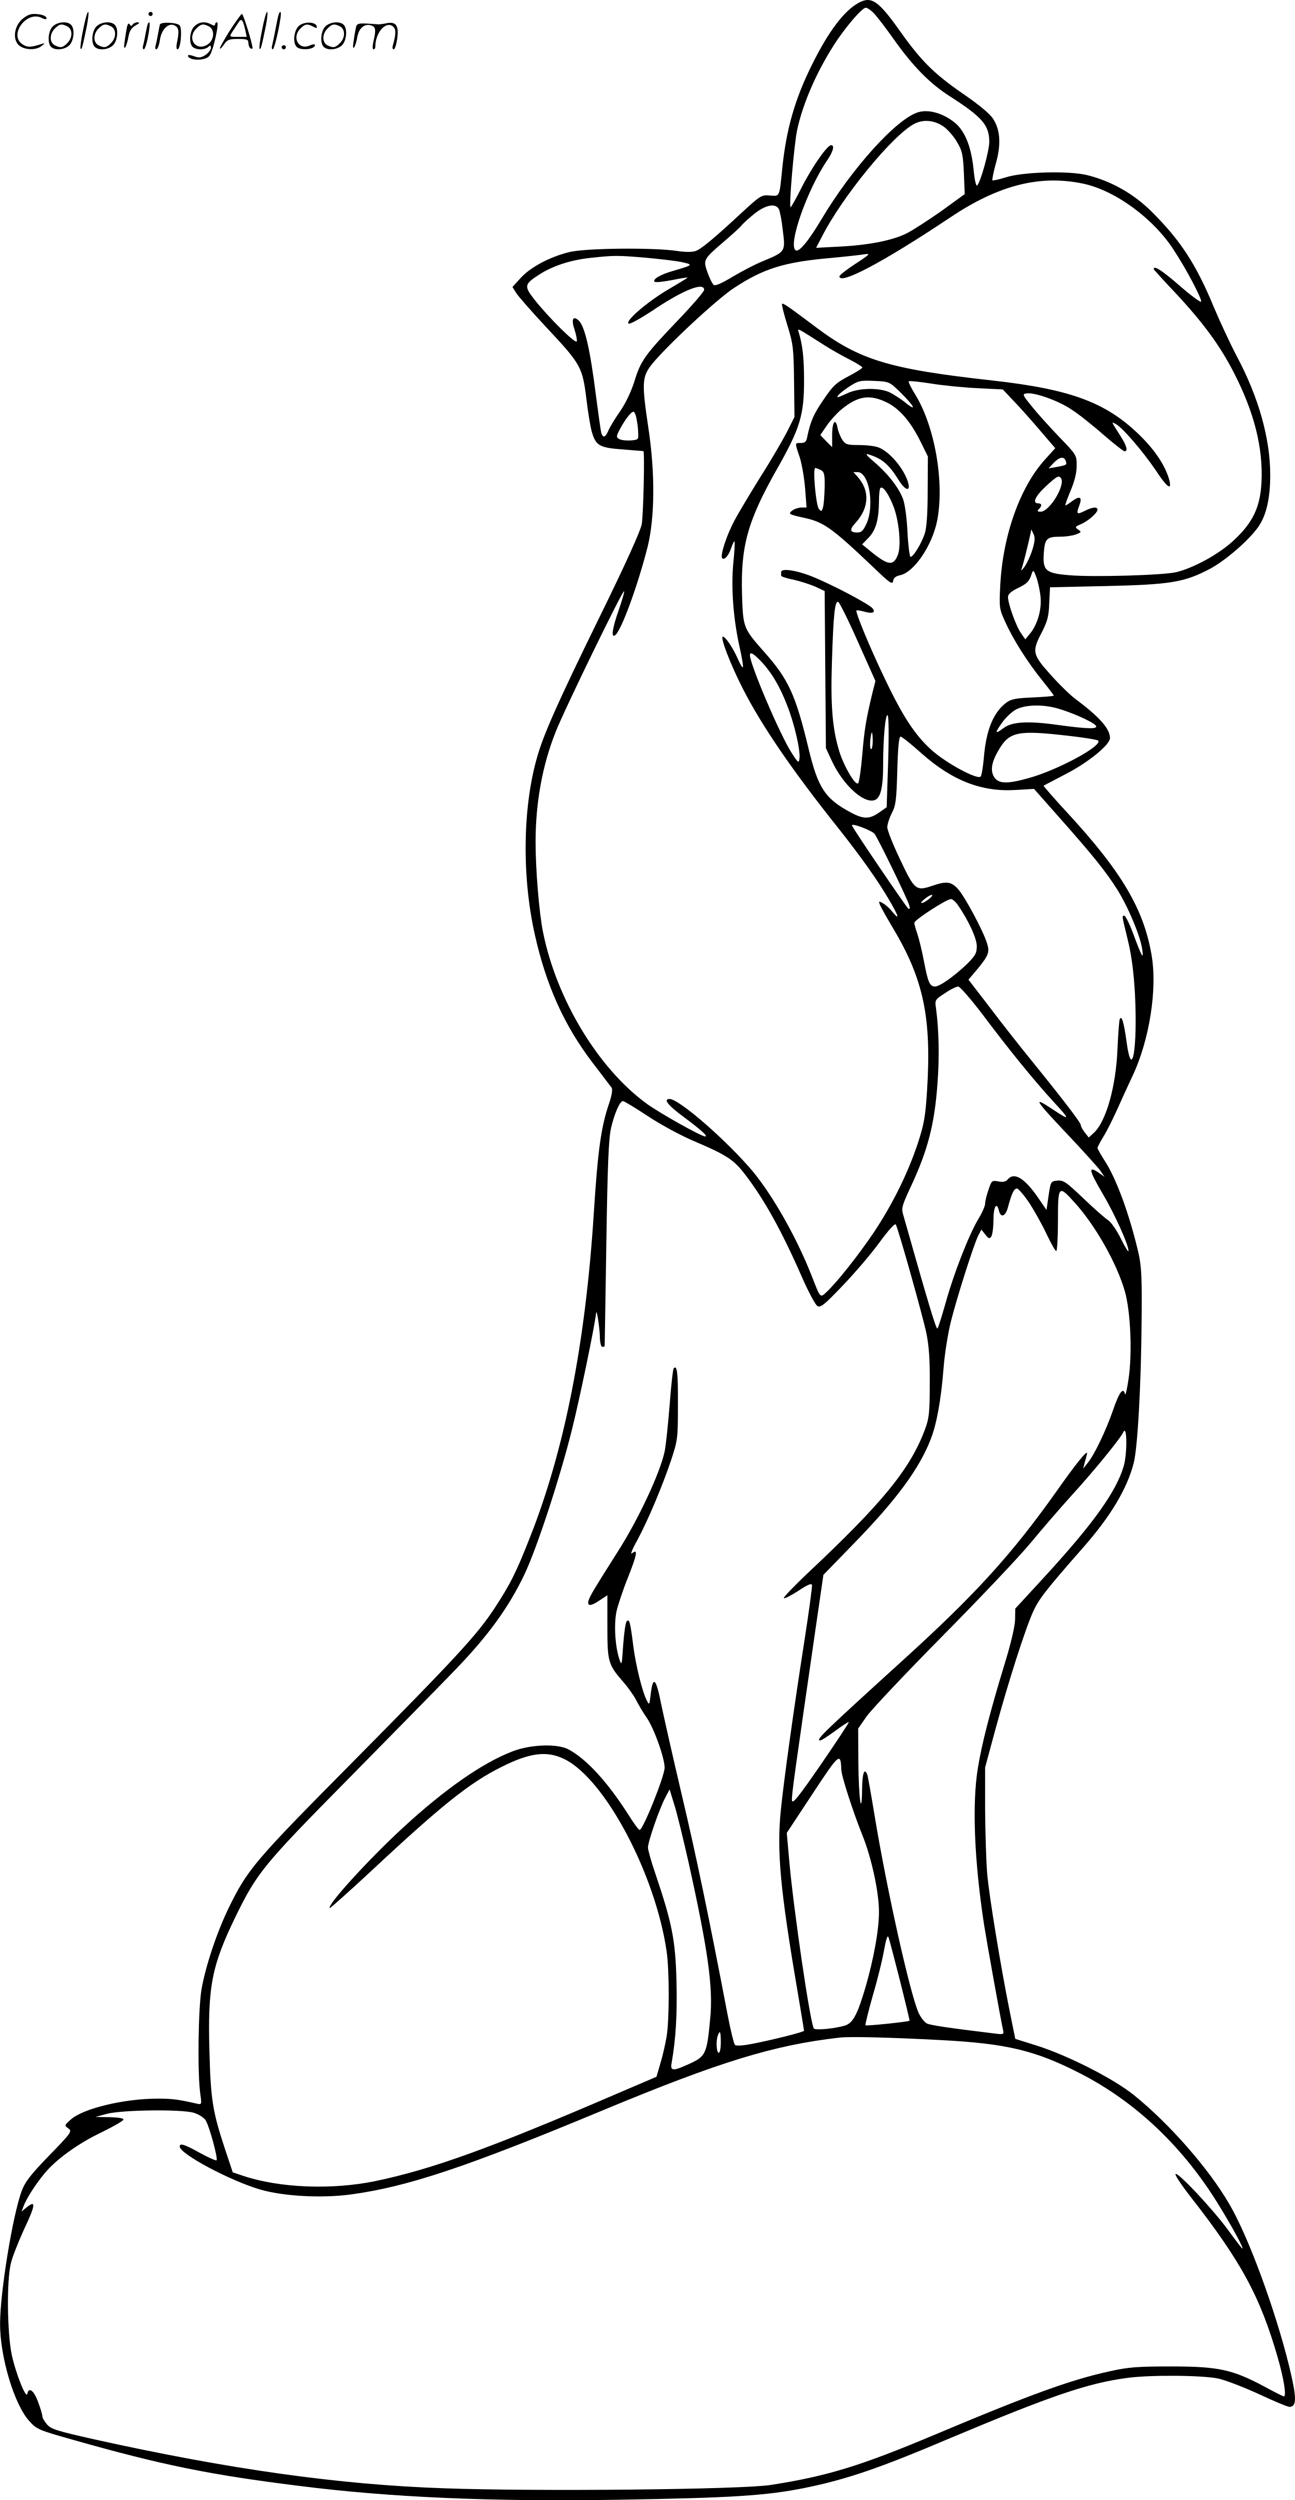
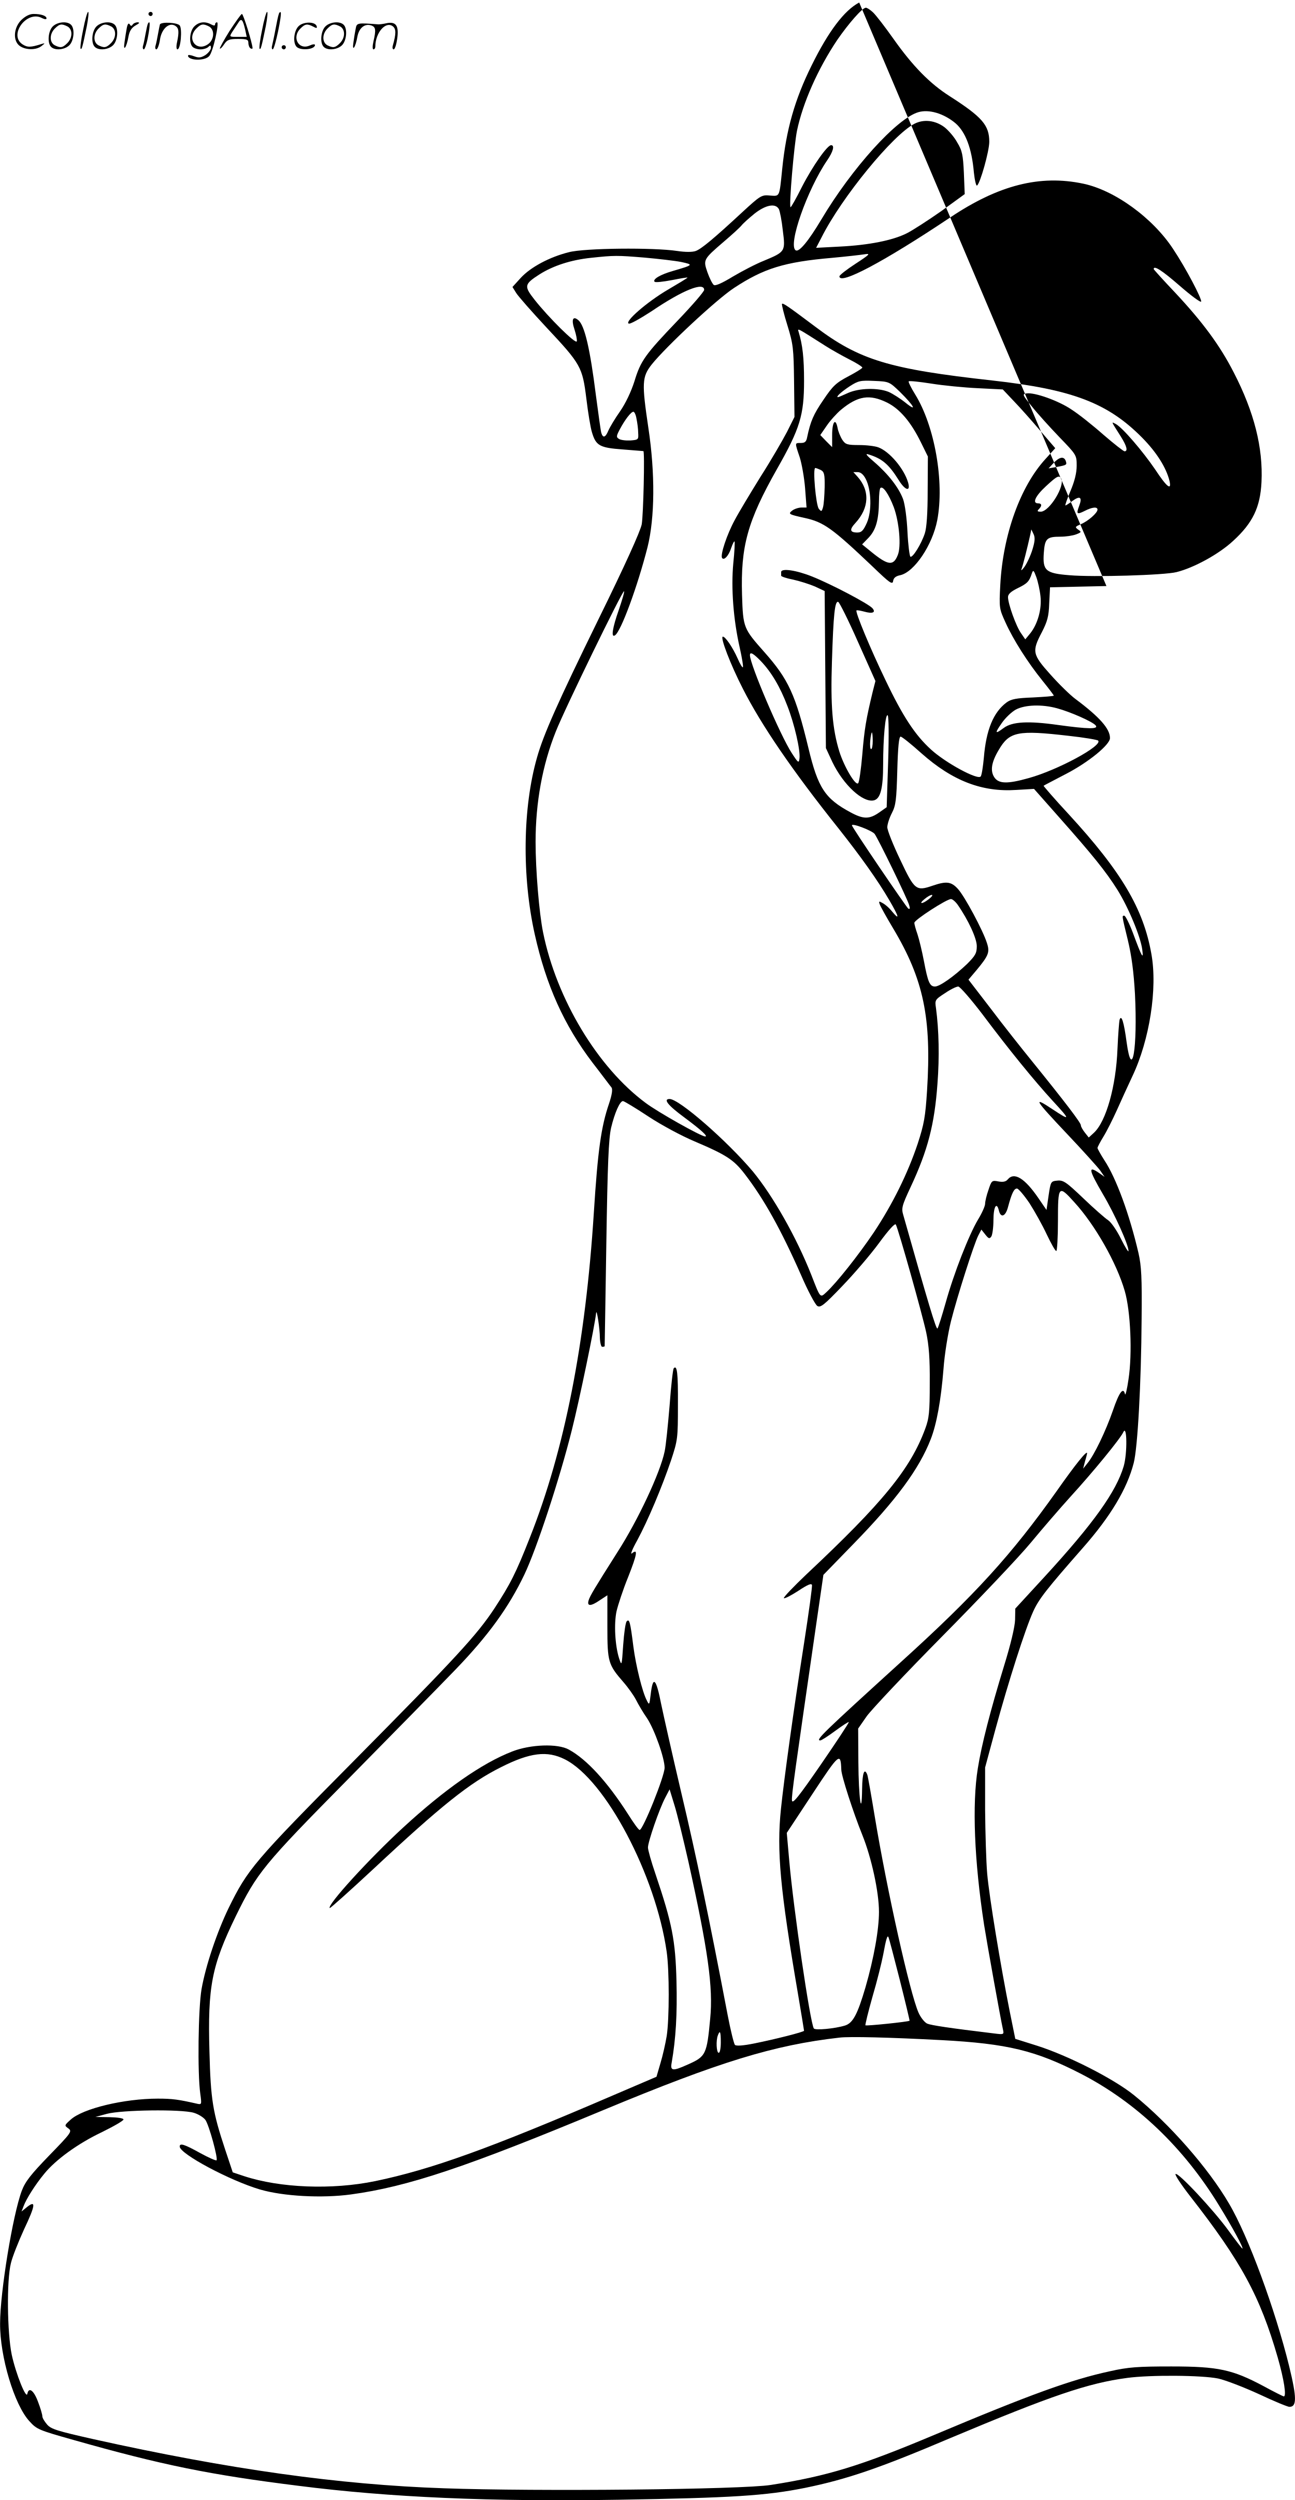
<svg xmlns="http://www.w3.org/2000/svg" version="1.0" viewBox="0 0 622.243 1200.519" preserveAspectRatio="xMidYMid meet">
  <g transform="translate(-0.657,1200.704) scale(0.1,-0.1)" fill="#000000" stroke="none">
-     <path d="M4135 11995 c-72 -38 -148 -139 -228 -301 -82 -165 -123 -310 -142 -499 -14 -137 -11 -130 -58 -127 -41 4 -46 1 -135 -81 -135 -125 -195 -175 -222 -185 -16 -6 -50 -6 -90 0 -113 17 -445 14 -520 -6 -93 -23 -184 -72 -231 -123 l-40 -44 18 -29 c10 -16 75 -90 145 -165 166 -177 173 -190 192 -342 8 -67 20 -140 27 -162 19 -64 37 -74 147 -82 53 -4 98 -8 100 -8 7 -3 0 -307 -8 -352 -7 -34 -80 -196 -209 -458 -195 -398 -263 -551 -294 -661 -69 -241 -73 -571 -11 -849 55 -246 141 -437 278 -617 45 -58 85 -112 91 -119 6 -9 2 -35 -12 -77 -38 -111 -54 -224 -73 -523 -40 -629 -141 -1141 -307 -1560 -68 -173 -95 -225 -170 -340 -85 -129 -182 -234 -683 -740 -474 -478 -503 -513 -595 -700 -56 -116 -110 -276 -130 -389 -16 -94 -20 -405 -6 -503 7 -50 6 -52 -13 -48 -92 21 -121 25 -191 25 -161 0 -360 -47 -419 -101 -30 -27 -31 -28 -11 -42 19 -14 15 -20 -92 -130 -89 -92 -115 -125 -132 -170 -43 -115 -104 -486 -104 -637 -1 -158 68 -390 141 -469 35 -39 45 -43 212 -90 427 -121 655 -167 1080 -220 440 -56 925 -77 1540 -67 542 9 706 19 895 57 200 41 354 93 700 240 481 202 659 263 848 288 112 15 359 13 437 -3 36 -8 124 -42 196 -75 72 -34 138 -61 146 -61 36 0 36 43 -1 195 -67 272 -197 626 -289 781 -99 170 -288 385 -457 521 -98 79 -317 190 -465 237 l-105 33 -27 133 c-43 215 -98 547 -108 660 -5 58 -9 196 -10 307 l0 203 50 185 c62 227 142 478 181 564 27 60 65 108 239 306 133 151 212 283 244 407 19 73 36 381 38 693 2 198 -1 253 -15 315 -43 185 -107 360 -164 446 -18 28 -33 55 -33 59 0 4 13 29 29 55 16 26 44 82 64 126 19 43 53 117 75 164 82 173 121 420 91 586 -38 217 -144 396 -398 672 -68 73 -121 135 -120 136 2 2 51 27 108 57 108 56 211 140 211 172 0 45 -50 101 -165 187 -26 19 -80 72 -121 118 -87 97 -90 111 -41 204 26 51 33 75 35 138 l4 77 271 6 c308 7 375 18 498 83 75 40 188 138 233 203 37 54 56 135 56 247 0 174 -55 372 -160 569 -32 61 -81 166 -110 235 -86 208 -161 323 -301 462 -86 85 -192 145 -308 174 -88 22 -312 16 -393 -11 -32 -10 -60 -16 -63 -14 -2 3 5 38 16 79 27 93 22 164 -13 217 -16 25 -70 69 -146 121 -137 95 -199 156 -299 297 -105 148 -138 171 -198 140z m66 -47 c14 -13 58 -70 99 -128 92 -130 174 -214 270 -275 156 -100 190 -139 190 -219 0 -45 -44 -201 -59 -210 -4 -3 -11 25 -15 63 -10 116 -40 194 -88 236 -56 47 -128 69 -180 53 -103 -31 -318 -268 -465 -515 -62 -104 -107 -158 -123 -148 -39 24 55 291 151 432 29 42 37 73 19 73 -18 0 -88 -99 -140 -200 -28 -56 -53 -100 -55 -98 -8 8 17 297 31 367 28 134 100 297 194 437 54 78 120 154 137 154 6 0 21 -10 34 -22z m344 -552 c19 -15 47 -47 61 -73 24 -39 28 -60 32 -147 l4 -101 -113 -82 c-63 -44 -137 -92 -165 -106 -67 -34 -182 -57 -322 -64 l-114 -6 26 50 c97 193 344 494 447 546 45 23 100 16 144 -17z m667 -271 c151 -32 333 -164 431 -313 62 -93 139 -240 135 -253 -2 -6 -48 28 -102 75 -84 73 -126 101 -126 81 0 -2 46 -53 102 -112 133 -142 216 -254 283 -385 98 -190 141 -361 133 -526 -6 -121 -42 -196 -136 -282 -69 -64 -188 -129 -272 -150 -58 -15 -402 -25 -515 -15 -114 9 -129 22 -123 107 5 69 14 78 80 78 26 0 59 5 75 11 26 10 27 12 10 23 -16 12 -15 14 13 26 34 14 80 54 80 70 0 15 -26 12 -61 -6 -38 -19 -42 -16 -27 24 16 42 4 50 -32 24 -16 -12 -31 -22 -34 -22 -3 0 8 31 24 69 20 47 30 87 30 122 0 51 -1 52 -84 138 -45 47 -105 113 -131 146 -46 56 -47 60 -26 63 39 6 156 -36 217 -78 33 -21 101 -75 152 -120 51 -44 97 -80 102 -80 17 0 11 25 -18 71 -48 76 -47 72 -24 60 32 -17 129 -130 189 -218 56 -85 80 -104 69 -55 -16 64 -62 137 -131 207 -165 167 -335 232 -720 275 -497 55 -639 98 -852 259 -132 99 -154 114 -159 109 -2 -3 9 -49 26 -103 28 -91 30 -111 32 -269 l2 -171 -36 -72 c-21 -40 -77 -137 -127 -215 -49 -79 -105 -172 -124 -208 -38 -70 -70 -167 -61 -182 9 -14 32 10 44 48 7 20 14 34 16 31 2 -2 0 -49 -6 -105 -11 -118 0 -269 31 -405 11 -49 18 -92 15 -94 -2 -3 -14 16 -25 42 -24 54 -59 105 -71 105 -15 0 37 -135 96 -250 89 -175 237 -392 459 -670 107 -135 189 -250 245 -346 46 -79 51 -99 14 -55 -14 18 -35 36 -47 42 -17 10 -19 9 -13 -7 4 -11 32 -61 63 -113 148 -247 186 -432 164 -781 -8 -125 -14 -160 -45 -255 -48 -143 -120 -289 -211 -426 -73 -108 -178 -241 -228 -287 -30 -28 -28 -30 -72 83 -72 182 -184 379 -281 497 -124 147 -354 348 -400 348 -32 0 -9 -30 70 -88 82 -61 116 -92 101 -92 -19 0 -226 116 -286 161 -230 170 -428 498 -493 819 -19 93 -36 300 -36 434 0 190 33 370 97 530 43 109 322 681 328 674 3 -2 -9 -42 -25 -89 -31 -88 -38 -135 -19 -123 29 17 110 239 157 424 35 141 37 354 4 572 -32 216 -31 245 16 305 69 86 310 311 395 367 143 94 241 125 472 145 66 6 136 14 155 17 31 5 27 0 -42 -45 -43 -28 -78 -55 -78 -61 0 -43 212 69 531 282 234 157 433 207 641 163z m-1463 -122 c5 -10 14 -56 19 -103 13 -101 12 -102 -91 -145 -38 -15 -105 -50 -149 -76 -54 -33 -85 -46 -92 -40 -7 6 -20 32 -30 60 -21 61 -21 62 79 148 39 33 77 68 85 78 8 10 37 36 63 57 54 42 100 50 116 21z m-644 -233 c66 -6 145 -15 175 -21 60 -13 59 -14 -40 -43 -60 -17 -99 -40 -88 -52 4 -4 41 0 83 8 41 8 75 14 75 12 0 -2 -43 -28 -96 -59 -100 -59 -209 -154 -186 -162 7 -3 56 25 110 60 149 101 252 142 252 102 0 -8 -57 -74 -126 -146 -158 -165 -179 -194 -209 -293 -16 -50 -42 -105 -69 -144 -24 -34 -49 -76 -56 -92 -14 -34 -26 -38 -34 -12 -3 9 -14 90 -26 180 -28 223 -54 337 -85 362 -26 22 -34 2 -18 -45 8 -25 13 -50 11 -57 -5 -15 -136 115 -203 200 -51 65 -50 74 23 121 66 42 152 70 248 80 112 12 125 12 259 1z m868 -424 c28 -18 80 -47 115 -65 34 -17 62 -35 62 -39 0 -4 -31 -23 -67 -42 -59 -31 -75 -46 -120 -113 -48 -70 -62 -103 -78 -179 -4 -22 -11 -28 -30 -28 -30 0 -30 3 -6 -68 10 -31 22 -99 26 -149 l7 -93 -24 0 c-13 0 -33 -6 -44 -14 -22 -17 -18 -19 59 -36 92 -20 132 -49 327 -234 82 -79 95 -88 98 -69 2 15 13 24 34 28 68 15 155 145 178 264 35 184 -12 452 -106 604 -20 32 -34 61 -31 63 3 3 52 -2 109 -11 56 -9 157 -19 223 -22 l120 -6 53 -56 c30 -31 86 -94 126 -141 l73 -85 -47 -52 c-121 -132 -204 -363 -217 -603 -6 -113 -5 -116 25 -182 37 -82 106 -191 178 -280 30 -37 54 -69 54 -71 0 -3 -45 -6 -100 -9 -81 -3 -105 -8 -127 -24 -63 -47 -98 -131 -109 -265 -4 -42 -10 -83 -15 -90 -12 -20 -168 64 -239 129 -76 69 -135 158 -219 334 -72 149 -146 327 -139 334 3 2 19 -1 38 -6 39 -11 56 -4 39 16 -17 21 -200 117 -291 153 -75 30 -148 41 -148 21 0 -5 0 -13 0 -17 -1 -4 25 -13 57 -19 32 -7 79 -22 105 -33 l47 -22 3 -377 3 -377 31 -67 c53 -110 147 -197 200 -184 31 8 44 57 44 172 0 127 11 247 22 236 5 -5 6 -102 2 -225 l-7 -216 -37 -26 c-46 -32 -75 -32 -136 1 -123 66 -157 117 -203 309 -62 257 -96 330 -211 460 -101 114 -103 117 -108 275 -7 234 26 354 168 605 111 195 130 259 130 423 0 112 -7 172 -26 235 -6 20 -10 21 129 -67z m358 -221 c67 -66 85 -99 27 -52 -25 20 -61 43 -81 52 -51 21 -143 19 -196 -5 -24 -11 -45 -20 -48 -20 -12 0 15 25 56 52 42 27 52 29 118 26 72 -3 73 -4 124 -53z m-62 -51 c62 -31 115 -94 163 -192 l33 -67 -1 -165 c0 -109 -5 -179 -14 -205 -17 -51 -58 -117 -69 -111 -4 3 -11 56 -14 118 -3 66 -12 132 -21 158 -21 56 -71 120 -138 178 -39 33 -46 43 -28 37 65 -20 97 -47 144 -122 32 -52 59 -59 46 -13 -19 66 -89 149 -143 169 -16 6 -57 11 -92 11 -58 0 -66 3 -81 25 -9 14 -20 40 -23 58 -10 50 -26 28 -26 -35 l0 -58 -29 29 -28 29 31 45 c17 25 48 59 68 76 82 68 138 76 222 35z m-1204 -78 c4 -19 8 -49 8 -67 2 -33 1 -34 -38 -37 -22 -1 -47 2 -55 8 -13 8 -12 14 5 46 25 47 54 84 65 84 5 0 12 -15 15 -34z m2062 -201 c7 -20 6 -21 -42 -30 l-40 -7 24 26 c28 29 49 33 58 11z m-1176 -45 c16 -9 19 -21 18 -83 -1 -40 -4 -83 -8 -96 -6 -21 -8 -22 -20 -7 -14 17 -30 196 -17 196 4 0 16 -5 27 -10z m215 -42 c28 -53 30 -156 6 -211 -17 -38 -26 -47 -46 -47 -36 0 -39 14 -9 46 66 72 70 155 10 222 l-20 22 21 0 c14 0 27 -11 38 -32z m939 2 c21 -34 -56 -160 -98 -160 -16 0 -18 3 -9 12 16 16 15 28 -3 28 -30 0 -14 35 37 82 54 50 63 54 73 38z m-804 -138 c26 -70 37 -190 19 -231 -21 -53 -47 -49 -128 17 l-43 35 31 32 c35 37 49 84 50 176 0 31 3 59 7 63 12 11 40 -29 64 -92z m666 -205 c-9 -29 -26 -65 -38 -82 -12 -16 -18 -21 -14 -10 7 18 28 102 42 165 l5 25 11 -23 c8 -17 6 -36 -6 -75z m39 -223 c7 -60 -13 -133 -49 -178 l-24 -29 -20 29 c-24 33 -63 142 -63 174 0 14 14 27 47 43 45 22 55 31 68 72 6 17 9 14 21 -19 8 -22 17 -63 20 -92z m-877 -219 l84 -188 -13 -51 c-32 -132 -40 -180 -50 -301 -6 -71 -15 -134 -20 -139 -13 -13 -67 79 -90 151 -34 110 -43 223 -36 433 7 227 14 292 30 287 6 -2 49 -88 95 -192z m-467 -92 c51 -53 93 -124 128 -216 34 -87 63 -213 58 -252 -3 -24 -6 -22 -37 26 -55 84 -201 426 -201 470 0 18 16 9 52 -28z m1424 -227 c63 -17 170 -64 185 -82 16 -19 -35 -18 -181 2 -142 20 -219 16 -260 -14 -43 -32 -45 -27 -10 23 17 25 48 54 68 65 44 23 125 26 198 6z m-886 -156 c0 -22 -3 -40 -8 -40 -4 0 -6 18 -4 40 2 22 6 40 8 40 2 0 4 -18 4 -40z m940 24 c74 -8 139 -19 143 -23 24 -24 -195 -142 -333 -180 -103 -29 -145 -28 -166 4 -20 31 -14 72 22 132 51 87 91 95 334 67z m-706 -84 c150 -133 292 -187 456 -176 l85 5 123 -139 c157 -177 222 -257 278 -346 53 -85 111 -225 119 -286 7 -52 -1 -39 -45 80 -17 45 -36 82 -41 82 -12 0 -13 5 17 -118 18 -75 28 -152 34 -257 13 -261 -14 -422 -40 -233 -13 98 -25 136 -34 108 -2 -8 -7 -71 -10 -140 -7 -178 -54 -347 -113 -402 l-25 -23 -19 24 c-10 13 -19 28 -19 35 0 12 -78 114 -231 303 -53 65 -144 180 -202 257 l-107 139 39 46 c58 70 64 86 50 129 -18 59 -108 227 -140 261 -32 35 -55 38 -122 15 -79 -27 -86 -21 -155 125 -34 71 -62 141 -62 156 0 14 10 45 22 68 19 37 22 62 26 205 3 112 8 162 16 162 6 0 51 -36 100 -80z m-225 -387 c17 -23 157 -310 166 -342 5 -16 4 -21 -4 -17 -10 7 -271 391 -271 400 0 12 96 -25 109 -41z m261 -313 c-33 -26 -52 -25 -21 0 13 11 28 20 35 20 6 0 0 -9 -14 -20z m138 -27 c52 -75 92 -162 92 -199 0 -34 -7 -46 -47 -86 -62 -59 -131 -108 -154 -108 -25 0 -34 21 -53 122 -9 47 -23 105 -31 129 -8 23 -15 47 -15 55 0 14 155 114 176 114 7 0 21 -12 32 -27z m122 -530 c126 -168 246 -315 334 -411 87 -94 87 -99 1 -42 -99 66 -88 48 70 -119 74 -78 144 -156 157 -173 l22 -32 -24 17 c-57 40 -53 18 16 -100 57 -96 124 -245 123 -273 0 -8 -16 18 -36 58 -20 41 -48 81 -62 90 -14 9 -68 56 -119 105 -82 78 -96 88 -125 85 -31 -3 -32 -4 -42 -72 l-10 -69 -39 57 c-65 95 -116 127 -147 90 -9 -11 -22 -14 -45 -10 -31 6 -33 5 -48 -41 -9 -25 -16 -55 -16 -66 0 -11 -15 -45 -34 -76 -44 -74 -116 -257 -156 -401 -18 -63 -35 -118 -39 -122 -6 -7 -45 124 -164 544 -10 33 -7 45 35 135 83 177 115 302 129 496 10 130 7 257 -7 363 -6 39 -5 41 43 72 26 18 55 32 64 32 8 0 62 -62 119 -137z m-1608 -487 c62 -41 163 -95 223 -120 153 -65 187 -88 239 -155 94 -122 175 -268 271 -485 33 -77 69 -144 79 -150 15 -9 32 4 119 95 56 58 136 151 177 207 47 64 77 97 81 89 12 -21 127 -430 146 -518 13 -62 18 -126 17 -244 0 -139 -3 -168 -22 -219 -71 -192 -203 -354 -571 -699 -62 -59 -111 -110 -108 -114 4 -3 35 13 69 35 45 30 64 38 66 28 2 -8 -15 -130 -37 -273 -52 -332 -97 -658 -112 -802 -21 -202 -4 -386 82 -889 16 -95 29 -174 29 -176 0 -6 -144 -42 -239 -61 -54 -11 -87 -13 -93 -7 -5 5 -21 70 -35 143 -89 466 -151 765 -222 1064 -44 187 -87 379 -97 427 -25 128 -40 142 -51 48 -6 -51 -7 -52 -19 -27 -21 40 -52 165 -64 257 -15 119 -19 135 -32 122 -6 -6 -13 -57 -17 -114 -7 -102 -7 -102 -20 -63 -19 61 -25 164 -12 225 7 30 31 104 56 165 43 109 48 138 18 113 -9 -7 2 21 25 62 52 96 120 258 163 385 32 97 33 105 33 267 1 153 -4 192 -20 175 -4 -3 -13 -84 -20 -179 -8 -95 -18 -195 -24 -221 -21 -101 -127 -328 -226 -482 -111 -175 -132 -210 -139 -232 -9 -30 10 -30 55 1 l35 23 0 -151 c0 -169 4 -182 77 -266 22 -25 49 -63 60 -84 11 -22 35 -63 54 -90 36 -55 84 -191 84 -237 0 -41 -104 -299 -120 -299 -5 0 -30 35 -57 78 -99 154 -197 261 -283 308 -54 30 -185 25 -272 -9 -145 -56 -325 -182 -525 -366 -163 -150 -366 -372 -352 -386 2 -2 97 83 210 188 327 305 462 413 612 488 140 71 223 81 308 38 195 -98 436 -555 489 -924 13 -91 13 -322 0 -405 -6 -36 -19 -94 -30 -130 l-19 -65 -208 -89 c-595 -256 -874 -356 -1143 -412 -208 -43 -458 -33 -631 24 l-54 18 -37 111 c-59 178 -69 237 -75 468 -9 314 11 413 126 650 103 210 132 246 541 660 206 209 439 446 517 527 156 162 254 297 329 454 59 123 170 461 228 693 37 147 111 504 117 564 3 22 18 -77 18 -120 1 -24 6 -43 11 -43 6 0 11 1 12 3 0 1 4 223 8 492 6 385 11 504 23 557 17 71 42 128 57 128 5 0 60 -33 122 -74z m1831 -416 c25 -39 63 -107 83 -150 21 -44 41 -80 46 -80 4 0 8 65 8 145 0 170 3 173 78 90 100 -109 204 -292 243 -427 28 -96 37 -300 18 -424 -7 -49 -15 -81 -17 -71 -8 36 -28 9 -58 -79 -34 -98 -90 -215 -123 -254 l-20 -25 9 35 c6 19 10 37 10 39 0 16 -57 -55 -147 -183 -216 -304 -389 -495 -748 -820 -374 -340 -412 -376 -387 -376 6 0 38 21 72 46 34 25 63 44 65 42 2 -2 -58 -93 -133 -202 -109 -158 -138 -194 -140 -174 -3 21 14 138 119 863 l32 220 142 146 c208 213 318 362 374 506 28 72 49 186 61 336 5 71 22 174 36 230 30 119 110 369 131 411 l15 29 19 -24 c16 -20 20 -22 29 -9 5 8 10 43 10 77 0 65 15 92 26 48 9 -38 32 -30 44 16 18 67 29 89 43 89 7 0 34 -32 60 -70z m453 -1263 c-36 -122 -144 -274 -382 -533 l-139 -151 -1 -54 c-1 -33 -21 -118 -53 -221 -66 -216 -108 -378 -126 -492 -28 -172 -17 -444 30 -751 15 -94 79 -451 91 -504 5 -23 4 -24 -43 -18 -216 26 -301 39 -321 47 -13 6 -32 30 -42 53 -41 92 -152 590 -210 940 -17 103 -33 194 -36 202 -14 36 -24 9 -25 -67 -2 -150 -17 -42 -18 128 l-1 161 41 59 c23 32 186 205 363 384 177 179 369 381 426 450 57 69 142 167 189 219 109 119 240 279 255 311 18 40 20 -100 2 -163z m-1357 -1458 c1 -31 57 -204 101 -313 44 -109 80 -274 80 -369 0 -85 -24 -221 -65 -363 -38 -129 -60 -171 -98 -183 -49 -15 -144 -24 -150 -14 -18 28 -98 576 -118 804 l-12 135 124 188 c129 196 135 200 138 115z m-734 -444 c93 -420 119 -601 104 -751 -16 -172 -21 -182 -107 -220 -73 -33 -86 -32 -78 9 20 115 27 232 23 392 -5 196 -21 277 -101 514 -20 58 -36 115 -36 127 0 27 54 184 83 239 l21 40 23 -75 c13 -41 43 -165 68 -275z m1015 -565 c27 -107 48 -195 47 -196 -5 -5 -208 -26 -212 -22 -2 2 13 64 34 138 22 74 44 164 51 200 14 77 21 99 26 84 3 -6 27 -98 54 -204z m-860 -300 c0 -27 -4 -50 -10 -50 -11 0 -14 59 -4 84 10 27 14 18 14 -34z m1060 11 c318 -17 453 -50 671 -162 267 -138 493 -354 663 -632 64 -104 120 -207 112 -207 -2 0 -32 39 -67 87 -71 98 -243 282 -254 271 -4 -4 27 -51 69 -105 247 -316 337 -482 422 -776 30 -105 43 -187 29 -187 -2 0 -47 22 -98 50 -149 79 -216 94 -442 94 -161 0 -206 -3 -295 -23 -186 -40 -384 -112 -845 -306 -352 -148 -514 -198 -785 -240 -137 -22 -1125 -32 -1570 -16 -503 17 -1032 91 -1685 236 -173 39 -203 48 -222 70 -13 15 -23 32 -23 40 0 8 -9 39 -21 70 -20 54 -44 72 -51 38 -5 -29 -55 95 -75 187 -22 106 -25 357 -4 440 7 30 36 103 63 162 55 116 58 142 15 108 l-27 -22 10 26 c13 35 56 103 99 155 55 68 163 146 277 200 57 28 104 55 104 61 0 6 -28 10 -67 11 l-68 1 55 15 c72 19 357 23 418 5 23 -7 48 -23 56 -35 18 -27 61 -185 53 -193 -3 -3 -39 13 -79 35 -76 42 -98 49 -98 31 0 -35 240 -163 385 -206 112 -33 299 -43 438 -24 272 37 552 130 1215 406 556 231 816 311 1132 347 48 6 245 1 490 -12z M406 11864 c-10 -47 -15 -88 -12 -91 5 -6 9 7 30 110 7 37 10 67 6 67 -4 0 -15 -39 -24 -86z M720 11940 c0 -5 5 -10 10 -10 6 0 10 5 10 10 0 6 -4 10 -10 10 -5 0 -10 -4 -10 -10z M1266 11864 c-10 -47 -15 -88 -12 -91 5 -6 9 7 30 110 7 37 10 67 6 67 -4 0 -15 -39 -24 -86z M1346 11939 c-3 -8 -10 -41 -16 -74 -6 -33 -14 -68 -16 -77 -3 -10 -1 -18 3 -18 10 0 46 171 38 178 -2 3 -7 -1 -9 -9z M109 11911 c-38 -38 -41 -101 -7 -125 29 -20 79 -20 104 0 18 14 18 15 1 10 -53 -17 -69 -17 -92 -2 -69 45 21 166 94 126 12 -6 21 -7 21 -1 0 12 -25 21 -62 21 -19 0 -39 -10 -59 -29z M1110 11859 c-28 -45 -49 -83 -47 -85 2 -3 12 7 21 21 14 21 24 25 66 25 43 0 50 -3 50 -19 0 -11 5 -23 10 -26 6 -3 10 -3 10 1 0 20 -44 164 -51 164 -4 0 -30 -37 -59 -81z m75 4 l7 -33 -42 0 c-42 0 -42 0 -28 23 8 12 21 32 29 44 15 25 22 18 34 -34z M260 11880 c-22 -22 -27 -79 -8 -98 19 -19 66 -14 88 8 22 22 27 79 8 98 -19 19 -66 14 -88 -8z m71 0 c25 -14 25 -54 -1 -80 -23 -23 -33 -24 -61 -10 -25 14 -25 54 1 80 23 23 33 24 61 10z M470 11880 c-22 -22 -27 -79 -8 -98 19 -19 66 -14 88 8 22 22 27 79 8 98 -19 19 -66 14 -88 -8z m71 0 c25 -14 25 -54 -1 -80 -23 -23 -33 -24 -61 -10 -25 14 -25 54 1 80 23 23 33 24 61 10z M616 11874 c-3 -16 -8 -47 -11 -69 -8 -51 10 -26 19 27 5 27 15 42 34 53 18 10 22 14 10 15 -9 0 -20 -5 -24 -11 -5 -8 -9 -8 -14 1 -5 8 -10 3 -14 -16z M717 11893 c-2 -4 -7 -26 -11 -48 -4 -22 -9 -48 -12 -57 -3 -10 -1 -18 4 -18 4 0 14 28 20 62 11 58 10 81 -1 61z M775 11890 c-1 -3 -5 -23 -9 -45 -4 -22 -9 -48 -12 -57 -3 -10 -1 -18 4 -18 5 0 13 20 17 45 7 53 44 87 74 68 17 -11 19 -28 8 -80 -4 -18 -3 -33 2 -33 16 0 24 99 11 115 -12 14 -87 18 -95 5z M940 11880 c-22 -22 -27 -79 -8 -98 7 -7 24 -12 38 -12 14 0 31 5 38 12 9 9 12 8 12 -5 0 -9 -12 -24 -26 -34 -21 -13 -32 -15 -55 -6 -16 6 -29 8 -29 3 0 -24 81 -27 102 -2 18 19 50 162 37 162 -5 0 -9 -5 -9 -10 0 -7 -6 -7 -19 0 -30 16 -59 12 -81 -10z m71 0 c29 -16 25 -65 -6 -86 -56 -37 -103 28 -55 76 23 23 33 24 61 10z M1441 11881 c-23 -23 -28 -80 -9 -99 19 -19 88 -13 88 9 0 5 -11 4 -24 -2 -54 -25 -89 38 -46 81 23 23 33 24 62 9 16 -9 19 -8 16 3 -8 22 -64 22 -87 -1z M1570 11880 c-22 -22 -27 -79 -8 -98 19 -19 66 -14 88 8 22 22 27 79 8 98 -19 19 -66 14 -88 -8z m71 0 c25 -14 25 -54 -1 -80 -23 -23 -33 -24 -61 -10 -25 14 -25 54 1 80 23 23 33 24 61 10z M1716 11871 c-3 -14 -8 -44 -11 -66 -8 -51 10 -26 19 27 8 41 35 63 66 53 22 -7 24 -21 11 -77 -5 -22 -5 -38 0 -38 5 0 9 6 9 13 0 68 51 125 85 97 15 -13 15 -35 -1 -92 -3 -10 -1 -18 4 -18 6 0 13 23 17 50 9 63 -5 84 -49 76 -17 -4 -35 -6 -41 -6 -101 8 -104 7 -109 -19z M1360 11780 c0 -5 5 -10 10 -10 6 0 10 5 10 10 0 6 -4 10 -10 10 -5 0 -10 -4 -10 -10z" />
+     <path d="M4135 11995 c-72 -38 -148 -139 -228 -301 -82 -165 -123 -310 -142 -499 -14 -137 -11 -130 -58 -127 -41 4 -46 1 -135 -81 -135 -125 -195 -175 -222 -185 -16 -6 -50 -6 -90 0 -113 17 -445 14 -520 -6 -93 -23 -184 -72 -231 -123 l-40 -44 18 -29 c10 -16 75 -90 145 -165 166 -177 173 -190 192 -342 8 -67 20 -140 27 -162 19 -64 37 -74 147 -82 53 -4 98 -8 100 -8 7 -3 0 -307 -8 -352 -7 -34 -80 -196 -209 -458 -195 -398 -263 -551 -294 -661 -69 -241 -73 -571 -11 -849 55 -246 141 -437 278 -617 45 -58 85 -112 91 -119 6 -9 2 -35 -12 -77 -38 -111 -54 -224 -73 -523 -40 -629 -141 -1141 -307 -1560 -68 -173 -95 -225 -170 -340 -85 -129 -182 -234 -683 -740 -474 -478 -503 -513 -595 -700 -56 -116 -110 -276 -130 -389 -16 -94 -20 -405 -6 -503 7 -50 6 -52 -13 -48 -92 21 -121 25 -191 25 -161 0 -360 -47 -419 -101 -30 -27 -31 -28 -11 -42 19 -14 15 -20 -92 -130 -89 -92 -115 -125 -132 -170 -43 -115 -104 -486 -104 -637 -1 -158 68 -390 141 -469 35 -39 45 -43 212 -90 427 -121 655 -167 1080 -220 440 -56 925 -77 1540 -67 542 9 706 19 895 57 200 41 354 93 700 240 481 202 659 263 848 288 112 15 359 13 437 -3 36 -8 124 -42 196 -75 72 -34 138 -61 146 -61 36 0 36 43 -1 195 -67 272 -197 626 -289 781 -99 170 -288 385 -457 521 -98 79 -317 190 -465 237 l-105 33 -27 133 c-43 215 -98 547 -108 660 -5 58 -9 196 -10 307 l0 203 50 185 c62 227 142 478 181 564 27 60 65 108 239 306 133 151 212 283 244 407 19 73 36 381 38 693 2 198 -1 253 -15 315 -43 185 -107 360 -164 446 -18 28 -33 55 -33 59 0 4 13 29 29 55 16 26 44 82 64 126 19 43 53 117 75 164 82 173 121 420 91 586 -38 217 -144 396 -398 672 -68 73 -121 135 -120 136 2 2 51 27 108 57 108 56 211 140 211 172 0 45 -50 101 -165 187 -26 19 -80 72 -121 118 -87 97 -90 111 -41 204 26 51 33 75 35 138 l4 77 271 6 z m66 -47 c14 -13 58 -70 99 -128 92 -130 174 -214 270 -275 156 -100 190 -139 190 -219 0 -45 -44 -201 -59 -210 -4 -3 -11 25 -15 63 -10 116 -40 194 -88 236 -56 47 -128 69 -180 53 -103 -31 -318 -268 -465 -515 -62 -104 -107 -158 -123 -148 -39 24 55 291 151 432 29 42 37 73 19 73 -18 0 -88 -99 -140 -200 -28 -56 -53 -100 -55 -98 -8 8 17 297 31 367 28 134 100 297 194 437 54 78 120 154 137 154 6 0 21 -10 34 -22z m344 -552 c19 -15 47 -47 61 -73 24 -39 28 -60 32 -147 l4 -101 -113 -82 c-63 -44 -137 -92 -165 -106 -67 -34 -182 -57 -322 -64 l-114 -6 26 50 c97 193 344 494 447 546 45 23 100 16 144 -17z m667 -271 c151 -32 333 -164 431 -313 62 -93 139 -240 135 -253 -2 -6 -48 28 -102 75 -84 73 -126 101 -126 81 0 -2 46 -53 102 -112 133 -142 216 -254 283 -385 98 -190 141 -361 133 -526 -6 -121 -42 -196 -136 -282 -69 -64 -188 -129 -272 -150 -58 -15 -402 -25 -515 -15 -114 9 -129 22 -123 107 5 69 14 78 80 78 26 0 59 5 75 11 26 10 27 12 10 23 -16 12 -15 14 13 26 34 14 80 54 80 70 0 15 -26 12 -61 -6 -38 -19 -42 -16 -27 24 16 42 4 50 -32 24 -16 -12 -31 -22 -34 -22 -3 0 8 31 24 69 20 47 30 87 30 122 0 51 -1 52 -84 138 -45 47 -105 113 -131 146 -46 56 -47 60 -26 63 39 6 156 -36 217 -78 33 -21 101 -75 152 -120 51 -44 97 -80 102 -80 17 0 11 25 -18 71 -48 76 -47 72 -24 60 32 -17 129 -130 189 -218 56 -85 80 -104 69 -55 -16 64 -62 137 -131 207 -165 167 -335 232 -720 275 -497 55 -639 98 -852 259 -132 99 -154 114 -159 109 -2 -3 9 -49 26 -103 28 -91 30 -111 32 -269 l2 -171 -36 -72 c-21 -40 -77 -137 -127 -215 -49 -79 -105 -172 -124 -208 -38 -70 -70 -167 -61 -182 9 -14 32 10 44 48 7 20 14 34 16 31 2 -2 0 -49 -6 -105 -11 -118 0 -269 31 -405 11 -49 18 -92 15 -94 -2 -3 -14 16 -25 42 -24 54 -59 105 -71 105 -15 0 37 -135 96 -250 89 -175 237 -392 459 -670 107 -135 189 -250 245 -346 46 -79 51 -99 14 -55 -14 18 -35 36 -47 42 -17 10 -19 9 -13 -7 4 -11 32 -61 63 -113 148 -247 186 -432 164 -781 -8 -125 -14 -160 -45 -255 -48 -143 -120 -289 -211 -426 -73 -108 -178 -241 -228 -287 -30 -28 -28 -30 -72 83 -72 182 -184 379 -281 497 -124 147 -354 348 -400 348 -32 0 -9 -30 70 -88 82 -61 116 -92 101 -92 -19 0 -226 116 -286 161 -230 170 -428 498 -493 819 -19 93 -36 300 -36 434 0 190 33 370 97 530 43 109 322 681 328 674 3 -2 -9 -42 -25 -89 -31 -88 -38 -135 -19 -123 29 17 110 239 157 424 35 141 37 354 4 572 -32 216 -31 245 16 305 69 86 310 311 395 367 143 94 241 125 472 145 66 6 136 14 155 17 31 5 27 0 -42 -45 -43 -28 -78 -55 -78 -61 0 -43 212 69 531 282 234 157 433 207 641 163z m-1463 -122 c5 -10 14 -56 19 -103 13 -101 12 -102 -91 -145 -38 -15 -105 -50 -149 -76 -54 -33 -85 -46 -92 -40 -7 6 -20 32 -30 60 -21 61 -21 62 79 148 39 33 77 68 85 78 8 10 37 36 63 57 54 42 100 50 116 21z m-644 -233 c66 -6 145 -15 175 -21 60 -13 59 -14 -40 -43 -60 -17 -99 -40 -88 -52 4 -4 41 0 83 8 41 8 75 14 75 12 0 -2 -43 -28 -96 -59 -100 -59 -209 -154 -186 -162 7 -3 56 25 110 60 149 101 252 142 252 102 0 -8 -57 -74 -126 -146 -158 -165 -179 -194 -209 -293 -16 -50 -42 -105 -69 -144 -24 -34 -49 -76 -56 -92 -14 -34 -26 -38 -34 -12 -3 9 -14 90 -26 180 -28 223 -54 337 -85 362 -26 22 -34 2 -18 -45 8 -25 13 -50 11 -57 -5 -15 -136 115 -203 200 -51 65 -50 74 23 121 66 42 152 70 248 80 112 12 125 12 259 1z m868 -424 c28 -18 80 -47 115 -65 34 -17 62 -35 62 -39 0 -4 -31 -23 -67 -42 -59 -31 -75 -46 -120 -113 -48 -70 -62 -103 -78 -179 -4 -22 -11 -28 -30 -28 -30 0 -30 3 -6 -68 10 -31 22 -99 26 -149 l7 -93 -24 0 c-13 0 -33 -6 -44 -14 -22 -17 -18 -19 59 -36 92 -20 132 -49 327 -234 82 -79 95 -88 98 -69 2 15 13 24 34 28 68 15 155 145 178 264 35 184 -12 452 -106 604 -20 32 -34 61 -31 63 3 3 52 -2 109 -11 56 -9 157 -19 223 -22 l120 -6 53 -56 c30 -31 86 -94 126 -141 l73 -85 -47 -52 c-121 -132 -204 -363 -217 -603 -6 -113 -5 -116 25 -182 37 -82 106 -191 178 -280 30 -37 54 -69 54 -71 0 -3 -45 -6 -100 -9 -81 -3 -105 -8 -127 -24 -63 -47 -98 -131 -109 -265 -4 -42 -10 -83 -15 -90 -12 -20 -168 64 -239 129 -76 69 -135 158 -219 334 -72 149 -146 327 -139 334 3 2 19 -1 38 -6 39 -11 56 -4 39 16 -17 21 -200 117 -291 153 -75 30 -148 41 -148 21 0 -5 0 -13 0 -17 -1 -4 25 -13 57 -19 32 -7 79 -22 105 -33 l47 -22 3 -377 3 -377 31 -67 c53 -110 147 -197 200 -184 31 8 44 57 44 172 0 127 11 247 22 236 5 -5 6 -102 2 -225 l-7 -216 -37 -26 c-46 -32 -75 -32 -136 1 -123 66 -157 117 -203 309 -62 257 -96 330 -211 460 -101 114 -103 117 -108 275 -7 234 26 354 168 605 111 195 130 259 130 423 0 112 -7 172 -26 235 -6 20 -10 21 129 -67z m358 -221 c67 -66 85 -99 27 -52 -25 20 -61 43 -81 52 -51 21 -143 19 -196 -5 -24 -11 -45 -20 -48 -20 -12 0 15 25 56 52 42 27 52 29 118 26 72 -3 73 -4 124 -53z m-62 -51 c62 -31 115 -94 163 -192 l33 -67 -1 -165 c0 -109 -5 -179 -14 -205 -17 -51 -58 -117 -69 -111 -4 3 -11 56 -14 118 -3 66 -12 132 -21 158 -21 56 -71 120 -138 178 -39 33 -46 43 -28 37 65 -20 97 -47 144 -122 32 -52 59 -59 46 -13 -19 66 -89 149 -143 169 -16 6 -57 11 -92 11 -58 0 -66 3 -81 25 -9 14 -20 40 -23 58 -10 50 -26 28 -26 -35 l0 -58 -29 29 -28 29 31 45 c17 25 48 59 68 76 82 68 138 76 222 35z m-1204 -78 c4 -19 8 -49 8 -67 2 -33 1 -34 -38 -37 -22 -1 -47 2 -55 8 -13 8 -12 14 5 46 25 47 54 84 65 84 5 0 12 -15 15 -34z m2062 -201 c7 -20 6 -21 -42 -30 l-40 -7 24 26 c28 29 49 33 58 11z m-1176 -45 c16 -9 19 -21 18 -83 -1 -40 -4 -83 -8 -96 -6 -21 -8 -22 -20 -7 -14 17 -30 196 -17 196 4 0 16 -5 27 -10z m215 -42 c28 -53 30 -156 6 -211 -17 -38 -26 -47 -46 -47 -36 0 -39 14 -9 46 66 72 70 155 10 222 l-20 22 21 0 c14 0 27 -11 38 -32z m939 2 c21 -34 -56 -160 -98 -160 -16 0 -18 3 -9 12 16 16 15 28 -3 28 -30 0 -14 35 37 82 54 50 63 54 73 38z m-804 -138 c26 -70 37 -190 19 -231 -21 -53 -47 -49 -128 17 l-43 35 31 32 c35 37 49 84 50 176 0 31 3 59 7 63 12 11 40 -29 64 -92z m666 -205 c-9 -29 -26 -65 -38 -82 -12 -16 -18 -21 -14 -10 7 18 28 102 42 165 l5 25 11 -23 c8 -17 6 -36 -6 -75z m39 -223 c7 -60 -13 -133 -49 -178 l-24 -29 -20 29 c-24 33 -63 142 -63 174 0 14 14 27 47 43 45 22 55 31 68 72 6 17 9 14 21 -19 8 -22 17 -63 20 -92z m-877 -219 l84 -188 -13 -51 c-32 -132 -40 -180 -50 -301 -6 -71 -15 -134 -20 -139 -13 -13 -67 79 -90 151 -34 110 -43 223 -36 433 7 227 14 292 30 287 6 -2 49 -88 95 -192z m-467 -92 c51 -53 93 -124 128 -216 34 -87 63 -213 58 -252 -3 -24 -6 -22 -37 26 -55 84 -201 426 -201 470 0 18 16 9 52 -28z m1424 -227 c63 -17 170 -64 185 -82 16 -19 -35 -18 -181 2 -142 20 -219 16 -260 -14 -43 -32 -45 -27 -10 23 17 25 48 54 68 65 44 23 125 26 198 6z m-886 -156 c0 -22 -3 -40 -8 -40 -4 0 -6 18 -4 40 2 22 6 40 8 40 2 0 4 -18 4 -40z m940 24 c74 -8 139 -19 143 -23 24 -24 -195 -142 -333 -180 -103 -29 -145 -28 -166 4 -20 31 -14 72 22 132 51 87 91 95 334 67z m-706 -84 c150 -133 292 -187 456 -176 l85 5 123 -139 c157 -177 222 -257 278 -346 53 -85 111 -225 119 -286 7 -52 -1 -39 -45 80 -17 45 -36 82 -41 82 -12 0 -13 5 17 -118 18 -75 28 -152 34 -257 13 -261 -14 -422 -40 -233 -13 98 -25 136 -34 108 -2 -8 -7 -71 -10 -140 -7 -178 -54 -347 -113 -402 l-25 -23 -19 24 c-10 13 -19 28 -19 35 0 12 -78 114 -231 303 -53 65 -144 180 -202 257 l-107 139 39 46 c58 70 64 86 50 129 -18 59 -108 227 -140 261 -32 35 -55 38 -122 15 -79 -27 -86 -21 -155 125 -34 71 -62 141 -62 156 0 14 10 45 22 68 19 37 22 62 26 205 3 112 8 162 16 162 6 0 51 -36 100 -80z m-225 -387 c17 -23 157 -310 166 -342 5 -16 4 -21 -4 -17 -10 7 -271 391 -271 400 0 12 96 -25 109 -41z m261 -313 c-33 -26 -52 -25 -21 0 13 11 28 20 35 20 6 0 0 -9 -14 -20z m138 -27 c52 -75 92 -162 92 -199 0 -34 -7 -46 -47 -86 -62 -59 -131 -108 -154 -108 -25 0 -34 21 -53 122 -9 47 -23 105 -31 129 -8 23 -15 47 -15 55 0 14 155 114 176 114 7 0 21 -12 32 -27z m122 -530 c126 -168 246 -315 334 -411 87 -94 87 -99 1 -42 -99 66 -88 48 70 -119 74 -78 144 -156 157 -173 l22 -32 -24 17 c-57 40 -53 18 16 -100 57 -96 124 -245 123 -273 0 -8 -16 18 -36 58 -20 41 -48 81 -62 90 -14 9 -68 56 -119 105 -82 78 -96 88 -125 85 -31 -3 -32 -4 -42 -72 l-10 -69 -39 57 c-65 95 -116 127 -147 90 -9 -11 -22 -14 -45 -10 -31 6 -33 5 -48 -41 -9 -25 -16 -55 -16 -66 0 -11 -15 -45 -34 -76 -44 -74 -116 -257 -156 -401 -18 -63 -35 -118 -39 -122 -6 -7 -45 124 -164 544 -10 33 -7 45 35 135 83 177 115 302 129 496 10 130 7 257 -7 363 -6 39 -5 41 43 72 26 18 55 32 64 32 8 0 62 -62 119 -137z m-1608 -487 c62 -41 163 -95 223 -120 153 -65 187 -88 239 -155 94 -122 175 -268 271 -485 33 -77 69 -144 79 -150 15 -9 32 4 119 95 56 58 136 151 177 207 47 64 77 97 81 89 12 -21 127 -430 146 -518 13 -62 18 -126 17 -244 0 -139 -3 -168 -22 -219 -71 -192 -203 -354 -571 -699 -62 -59 -111 -110 -108 -114 4 -3 35 13 69 35 45 30 64 38 66 28 2 -8 -15 -130 -37 -273 -52 -332 -97 -658 -112 -802 -21 -202 -4 -386 82 -889 16 -95 29 -174 29 -176 0 -6 -144 -42 -239 -61 -54 -11 -87 -13 -93 -7 -5 5 -21 70 -35 143 -89 466 -151 765 -222 1064 -44 187 -87 379 -97 427 -25 128 -40 142 -51 48 -6 -51 -7 -52 -19 -27 -21 40 -52 165 -64 257 -15 119 -19 135 -32 122 -6 -6 -13 -57 -17 -114 -7 -102 -7 -102 -20 -63 -19 61 -25 164 -12 225 7 30 31 104 56 165 43 109 48 138 18 113 -9 -7 2 21 25 62 52 96 120 258 163 385 32 97 33 105 33 267 1 153 -4 192 -20 175 -4 -3 -13 -84 -20 -179 -8 -95 -18 -195 -24 -221 -21 -101 -127 -328 -226 -482 -111 -175 -132 -210 -139 -232 -9 -30 10 -30 55 1 l35 23 0 -151 c0 -169 4 -182 77 -266 22 -25 49 -63 60 -84 11 -22 35 -63 54 -90 36 -55 84 -191 84 -237 0 -41 -104 -299 -120 -299 -5 0 -30 35 -57 78 -99 154 -197 261 -283 308 -54 30 -185 25 -272 -9 -145 -56 -325 -182 -525 -366 -163 -150 -366 -372 -352 -386 2 -2 97 83 210 188 327 305 462 413 612 488 140 71 223 81 308 38 195 -98 436 -555 489 -924 13 -91 13 -322 0 -405 -6 -36 -19 -94 -30 -130 l-19 -65 -208 -89 c-595 -256 -874 -356 -1143 -412 -208 -43 -458 -33 -631 24 l-54 18 -37 111 c-59 178 -69 237 -75 468 -9 314 11 413 126 650 103 210 132 246 541 660 206 209 439 446 517 527 156 162 254 297 329 454 59 123 170 461 228 693 37 147 111 504 117 564 3 22 18 -77 18 -120 1 -24 6 -43 11 -43 6 0 11 1 12 3 0 1 4 223 8 492 6 385 11 504 23 557 17 71 42 128 57 128 5 0 60 -33 122 -74z m1831 -416 c25 -39 63 -107 83 -150 21 -44 41 -80 46 -80 4 0 8 65 8 145 0 170 3 173 78 90 100 -109 204 -292 243 -427 28 -96 37 -300 18 -424 -7 -49 -15 -81 -17 -71 -8 36 -28 9 -58 -79 -34 -98 -90 -215 -123 -254 l-20 -25 9 35 c6 19 10 37 10 39 0 16 -57 -55 -147 -183 -216 -304 -389 -495 -748 -820 -374 -340 -412 -376 -387 -376 6 0 38 21 72 46 34 25 63 44 65 42 2 -2 -58 -93 -133 -202 -109 -158 -138 -194 -140 -174 -3 21 14 138 119 863 l32 220 142 146 c208 213 318 362 374 506 28 72 49 186 61 336 5 71 22 174 36 230 30 119 110 369 131 411 l15 29 19 -24 c16 -20 20 -22 29 -9 5 8 10 43 10 77 0 65 15 92 26 48 9 -38 32 -30 44 16 18 67 29 89 43 89 7 0 34 -32 60 -70z m453 -1263 c-36 -122 -144 -274 -382 -533 l-139 -151 -1 -54 c-1 -33 -21 -118 -53 -221 -66 -216 -108 -378 -126 -492 -28 -172 -17 -444 30 -751 15 -94 79 -451 91 -504 5 -23 4 -24 -43 -18 -216 26 -301 39 -321 47 -13 6 -32 30 -42 53 -41 92 -152 590 -210 940 -17 103 -33 194 -36 202 -14 36 -24 9 -25 -67 -2 -150 -17 -42 -18 128 l-1 161 41 59 c23 32 186 205 363 384 177 179 369 381 426 450 57 69 142 167 189 219 109 119 240 279 255 311 18 40 20 -100 2 -163z m-1357 -1458 c1 -31 57 -204 101 -313 44 -109 80 -274 80 -369 0 -85 -24 -221 -65 -363 -38 -129 -60 -171 -98 -183 -49 -15 -144 -24 -150 -14 -18 28 -98 576 -118 804 l-12 135 124 188 c129 196 135 200 138 115z m-734 -444 c93 -420 119 -601 104 -751 -16 -172 -21 -182 -107 -220 -73 -33 -86 -32 -78 9 20 115 27 232 23 392 -5 196 -21 277 -101 514 -20 58 -36 115 -36 127 0 27 54 184 83 239 l21 40 23 -75 c13 -41 43 -165 68 -275z m1015 -565 c27 -107 48 -195 47 -196 -5 -5 -208 -26 -212 -22 -2 2 13 64 34 138 22 74 44 164 51 200 14 77 21 99 26 84 3 -6 27 -98 54 -204z m-860 -300 c0 -27 -4 -50 -10 -50 -11 0 -14 59 -4 84 10 27 14 18 14 -34z m1060 11 c318 -17 453 -50 671 -162 267 -138 493 -354 663 -632 64 -104 120 -207 112 -207 -2 0 -32 39 -67 87 -71 98 -243 282 -254 271 -4 -4 27 -51 69 -105 247 -316 337 -482 422 -776 30 -105 43 -187 29 -187 -2 0 -47 22 -98 50 -149 79 -216 94 -442 94 -161 0 -206 -3 -295 -23 -186 -40 -384 -112 -845 -306 -352 -148 -514 -198 -785 -240 -137 -22 -1125 -32 -1570 -16 -503 17 -1032 91 -1685 236 -173 39 -203 48 -222 70 -13 15 -23 32 -23 40 0 8 -9 39 -21 70 -20 54 -44 72 -51 38 -5 -29 -55 95 -75 187 -22 106 -25 357 -4 440 7 30 36 103 63 162 55 116 58 142 15 108 l-27 -22 10 26 c13 35 56 103 99 155 55 68 163 146 277 200 57 28 104 55 104 61 0 6 -28 10 -67 11 l-68 1 55 15 c72 19 357 23 418 5 23 -7 48 -23 56 -35 18 -27 61 -185 53 -193 -3 -3 -39 13 -79 35 -76 42 -98 49 -98 31 0 -35 240 -163 385 -206 112 -33 299 -43 438 -24 272 37 552 130 1215 406 556 231 816 311 1132 347 48 6 245 1 490 -12z M406 11864 c-10 -47 -15 -88 -12 -91 5 -6 9 7 30 110 7 37 10 67 6 67 -4 0 -15 -39 -24 -86z M720 11940 c0 -5 5 -10 10 -10 6 0 10 5 10 10 0 6 -4 10 -10 10 -5 0 -10 -4 -10 -10z M1266 11864 c-10 -47 -15 -88 -12 -91 5 -6 9 7 30 110 7 37 10 67 6 67 -4 0 -15 -39 -24 -86z M1346 11939 c-3 -8 -10 -41 -16 -74 -6 -33 -14 -68 -16 -77 -3 -10 -1 -18 3 -18 10 0 46 171 38 178 -2 3 -7 -1 -9 -9z M109 11911 c-38 -38 -41 -101 -7 -125 29 -20 79 -20 104 0 18 14 18 15 1 10 -53 -17 -69 -17 -92 -2 -69 45 21 166 94 126 12 -6 21 -7 21 -1 0 12 -25 21 -62 21 -19 0 -39 -10 -59 -29z M1110 11859 c-28 -45 -49 -83 -47 -85 2 -3 12 7 21 21 14 21 24 25 66 25 43 0 50 -3 50 -19 0 -11 5 -23 10 -26 6 -3 10 -3 10 1 0 20 -44 164 -51 164 -4 0 -30 -37 -59 -81z m75 4 l7 -33 -42 0 c-42 0 -42 0 -28 23 8 12 21 32 29 44 15 25 22 18 34 -34z M260 11880 c-22 -22 -27 -79 -8 -98 19 -19 66 -14 88 8 22 22 27 79 8 98 -19 19 -66 14 -88 -8z m71 0 c25 -14 25 -54 -1 -80 -23 -23 -33 -24 -61 -10 -25 14 -25 54 1 80 23 23 33 24 61 10z M470 11880 c-22 -22 -27 -79 -8 -98 19 -19 66 -14 88 8 22 22 27 79 8 98 -19 19 -66 14 -88 -8z m71 0 c25 -14 25 -54 -1 -80 -23 -23 -33 -24 -61 -10 -25 14 -25 54 1 80 23 23 33 24 61 10z M616 11874 c-3 -16 -8 -47 -11 -69 -8 -51 10 -26 19 27 5 27 15 42 34 53 18 10 22 14 10 15 -9 0 -20 -5 -24 -11 -5 -8 -9 -8 -14 1 -5 8 -10 3 -14 -16z M717 11893 c-2 -4 -7 -26 -11 -48 -4 -22 -9 -48 -12 -57 -3 -10 -1 -18 4 -18 4 0 14 28 20 62 11 58 10 81 -1 61z M775 11890 c-1 -3 -5 -23 -9 -45 -4 -22 -9 -48 -12 -57 -3 -10 -1 -18 4 -18 5 0 13 20 17 45 7 53 44 87 74 68 17 -11 19 -28 8 -80 -4 -18 -3 -33 2 -33 16 0 24 99 11 115 -12 14 -87 18 -95 5z M940 11880 c-22 -22 -27 -79 -8 -98 7 -7 24 -12 38 -12 14 0 31 5 38 12 9 9 12 8 12 -5 0 -9 -12 -24 -26 -34 -21 -13 -32 -15 -55 -6 -16 6 -29 8 -29 3 0 -24 81 -27 102 -2 18 19 50 162 37 162 -5 0 -9 -5 -9 -10 0 -7 -6 -7 -19 0 -30 16 -59 12 -81 -10z m71 0 c29 -16 25 -65 -6 -86 -56 -37 -103 28 -55 76 23 23 33 24 61 10z M1441 11881 c-23 -23 -28 -80 -9 -99 19 -19 88 -13 88 9 0 5 -11 4 -24 -2 -54 -25 -89 38 -46 81 23 23 33 24 62 9 16 -9 19 -8 16 3 -8 22 -64 22 -87 -1z M1570 11880 c-22 -22 -27 -79 -8 -98 19 -19 66 -14 88 8 22 22 27 79 8 98 -19 19 -66 14 -88 -8z m71 0 c25 -14 25 -54 -1 -80 -23 -23 -33 -24 -61 -10 -25 14 -25 54 1 80 23 23 33 24 61 10z M1716 11871 c-3 -14 -8 -44 -11 -66 -8 -51 10 -26 19 27 8 41 35 63 66 53 22 -7 24 -21 11 -77 -5 -22 -5 -38 0 -38 5 0 9 6 9 13 0 68 51 125 85 97 15 -13 15 -35 -1 -92 -3 -10 -1 -18 4 -18 6 0 13 23 17 50 9 63 -5 84 -49 76 -17 -4 -35 -6 -41 -6 -101 8 -104 7 -109 -19z M1360 11780 c0 -5 5 -10 10 -10 6 0 10 5 10 10 0 6 -4 10 -10 10 -5 0 -10 -4 -10 -10z" />
  </g>
</svg>